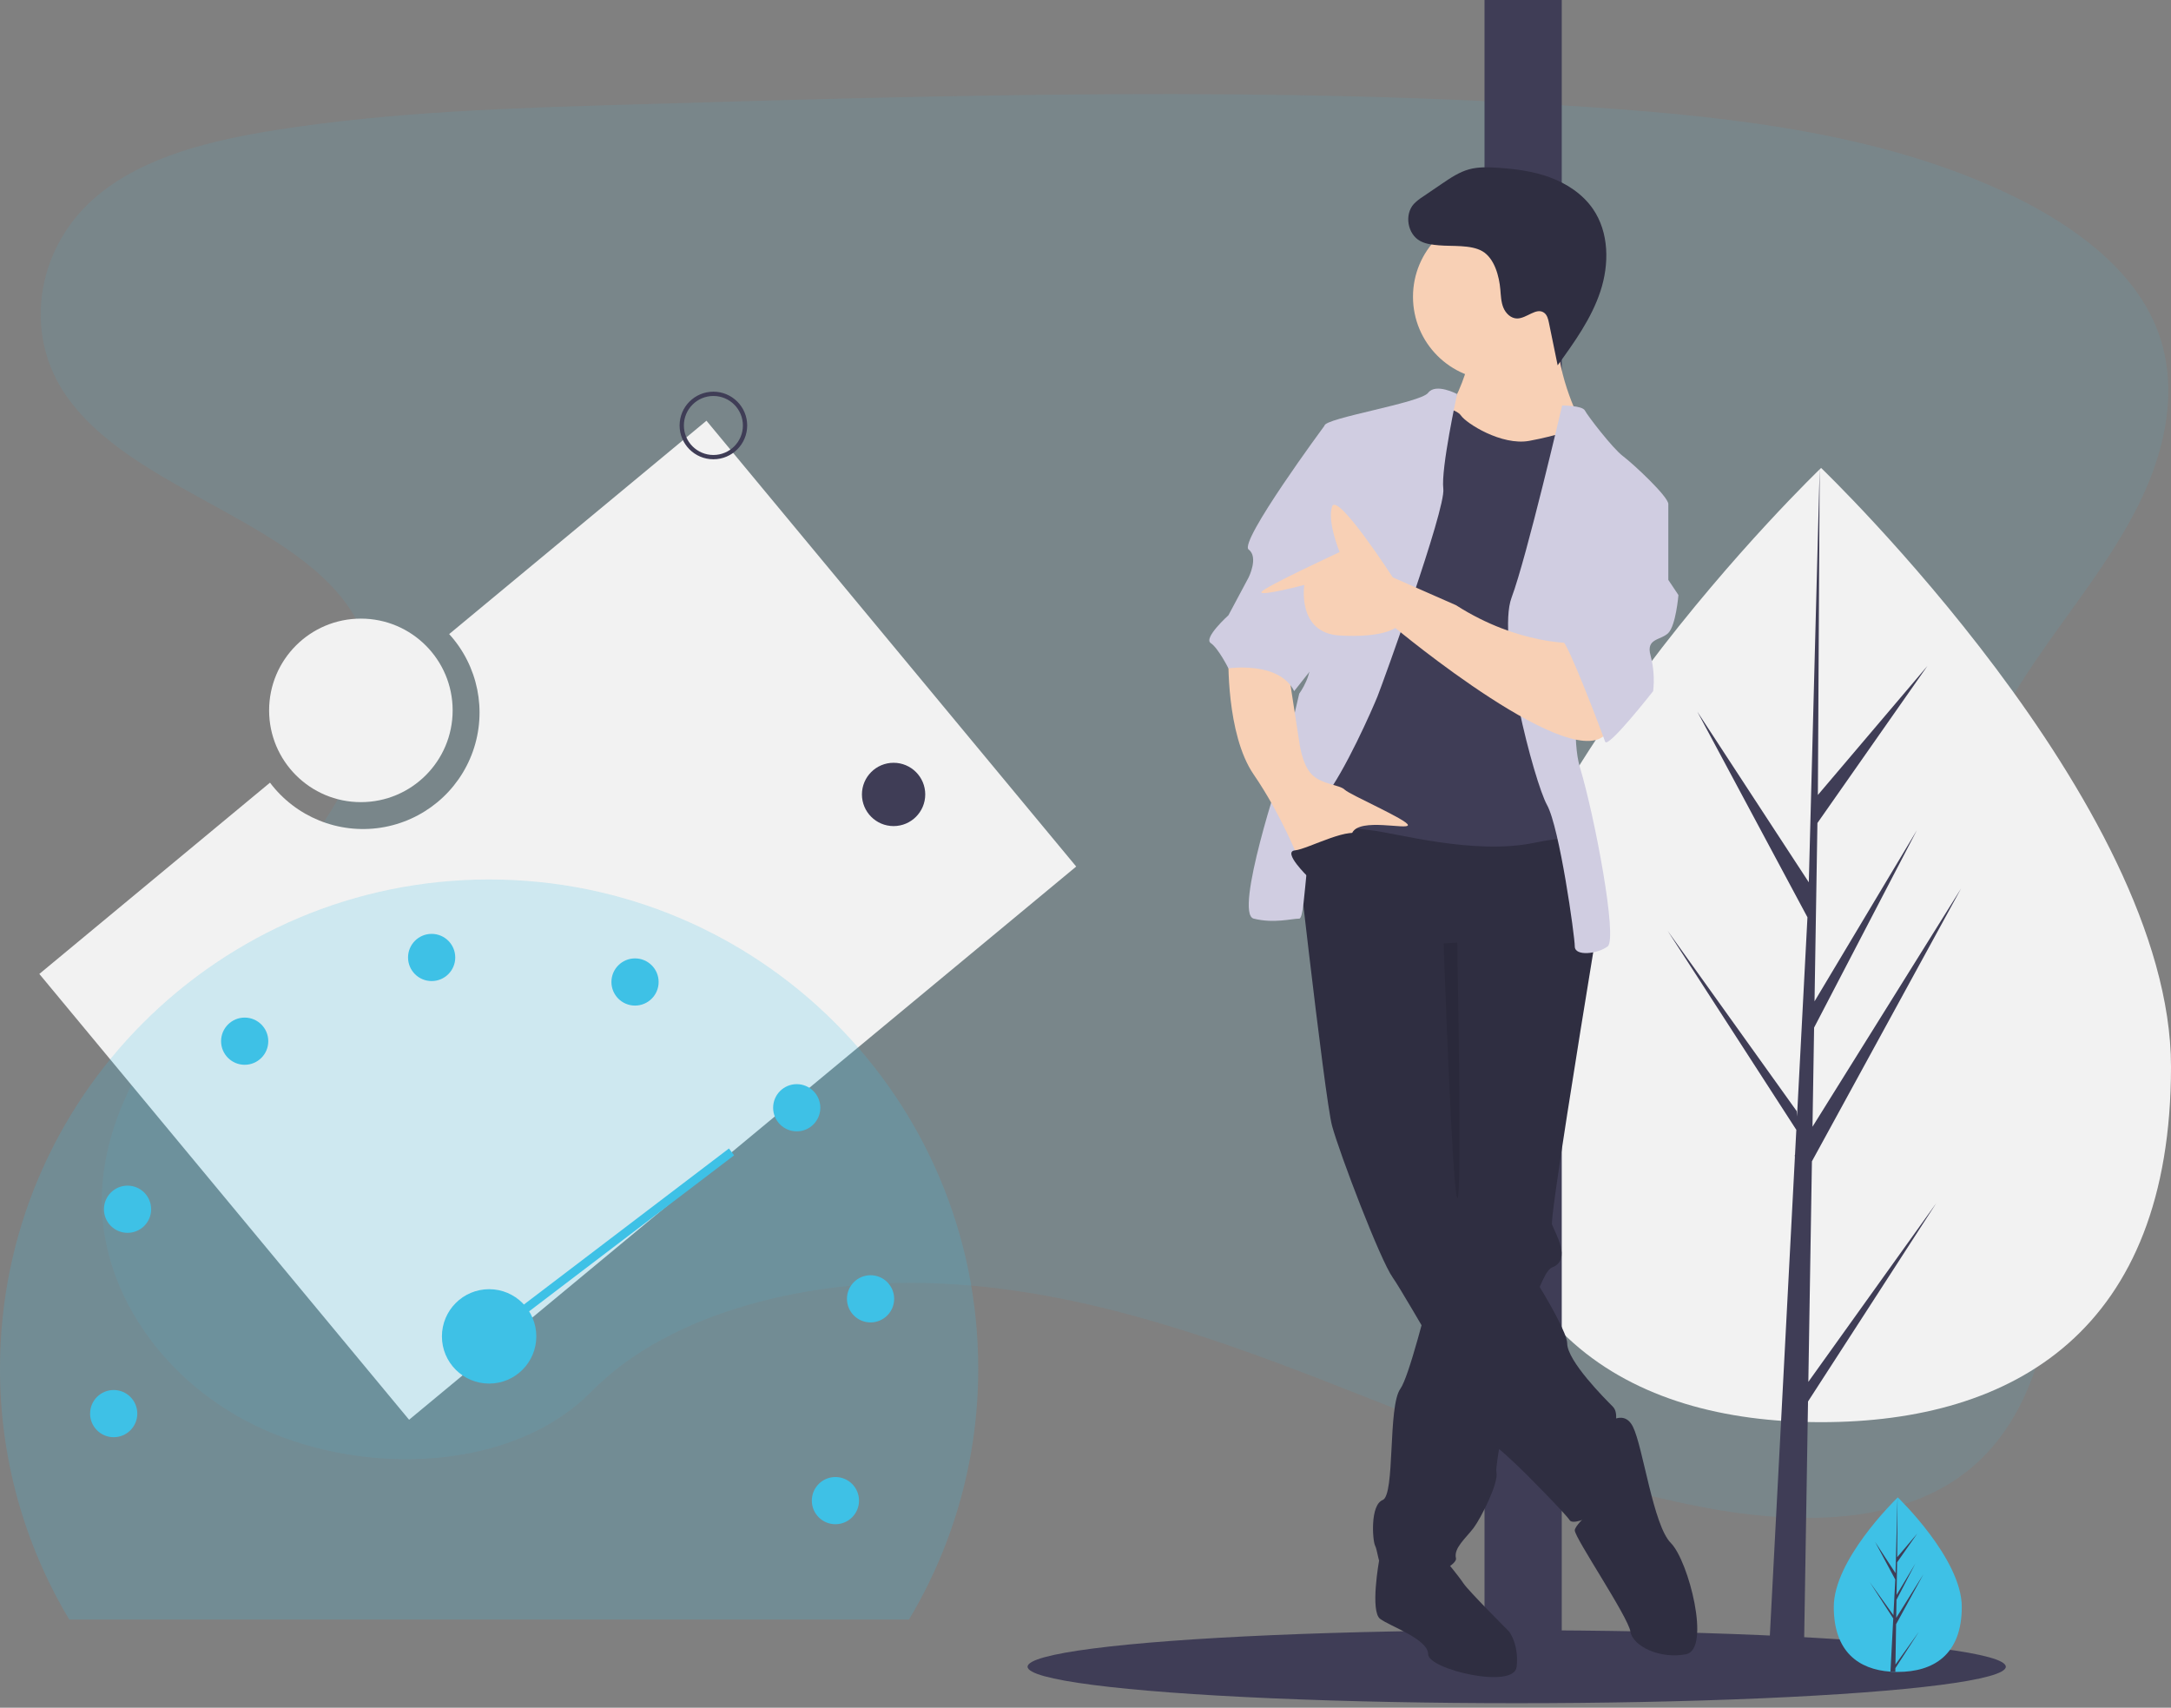
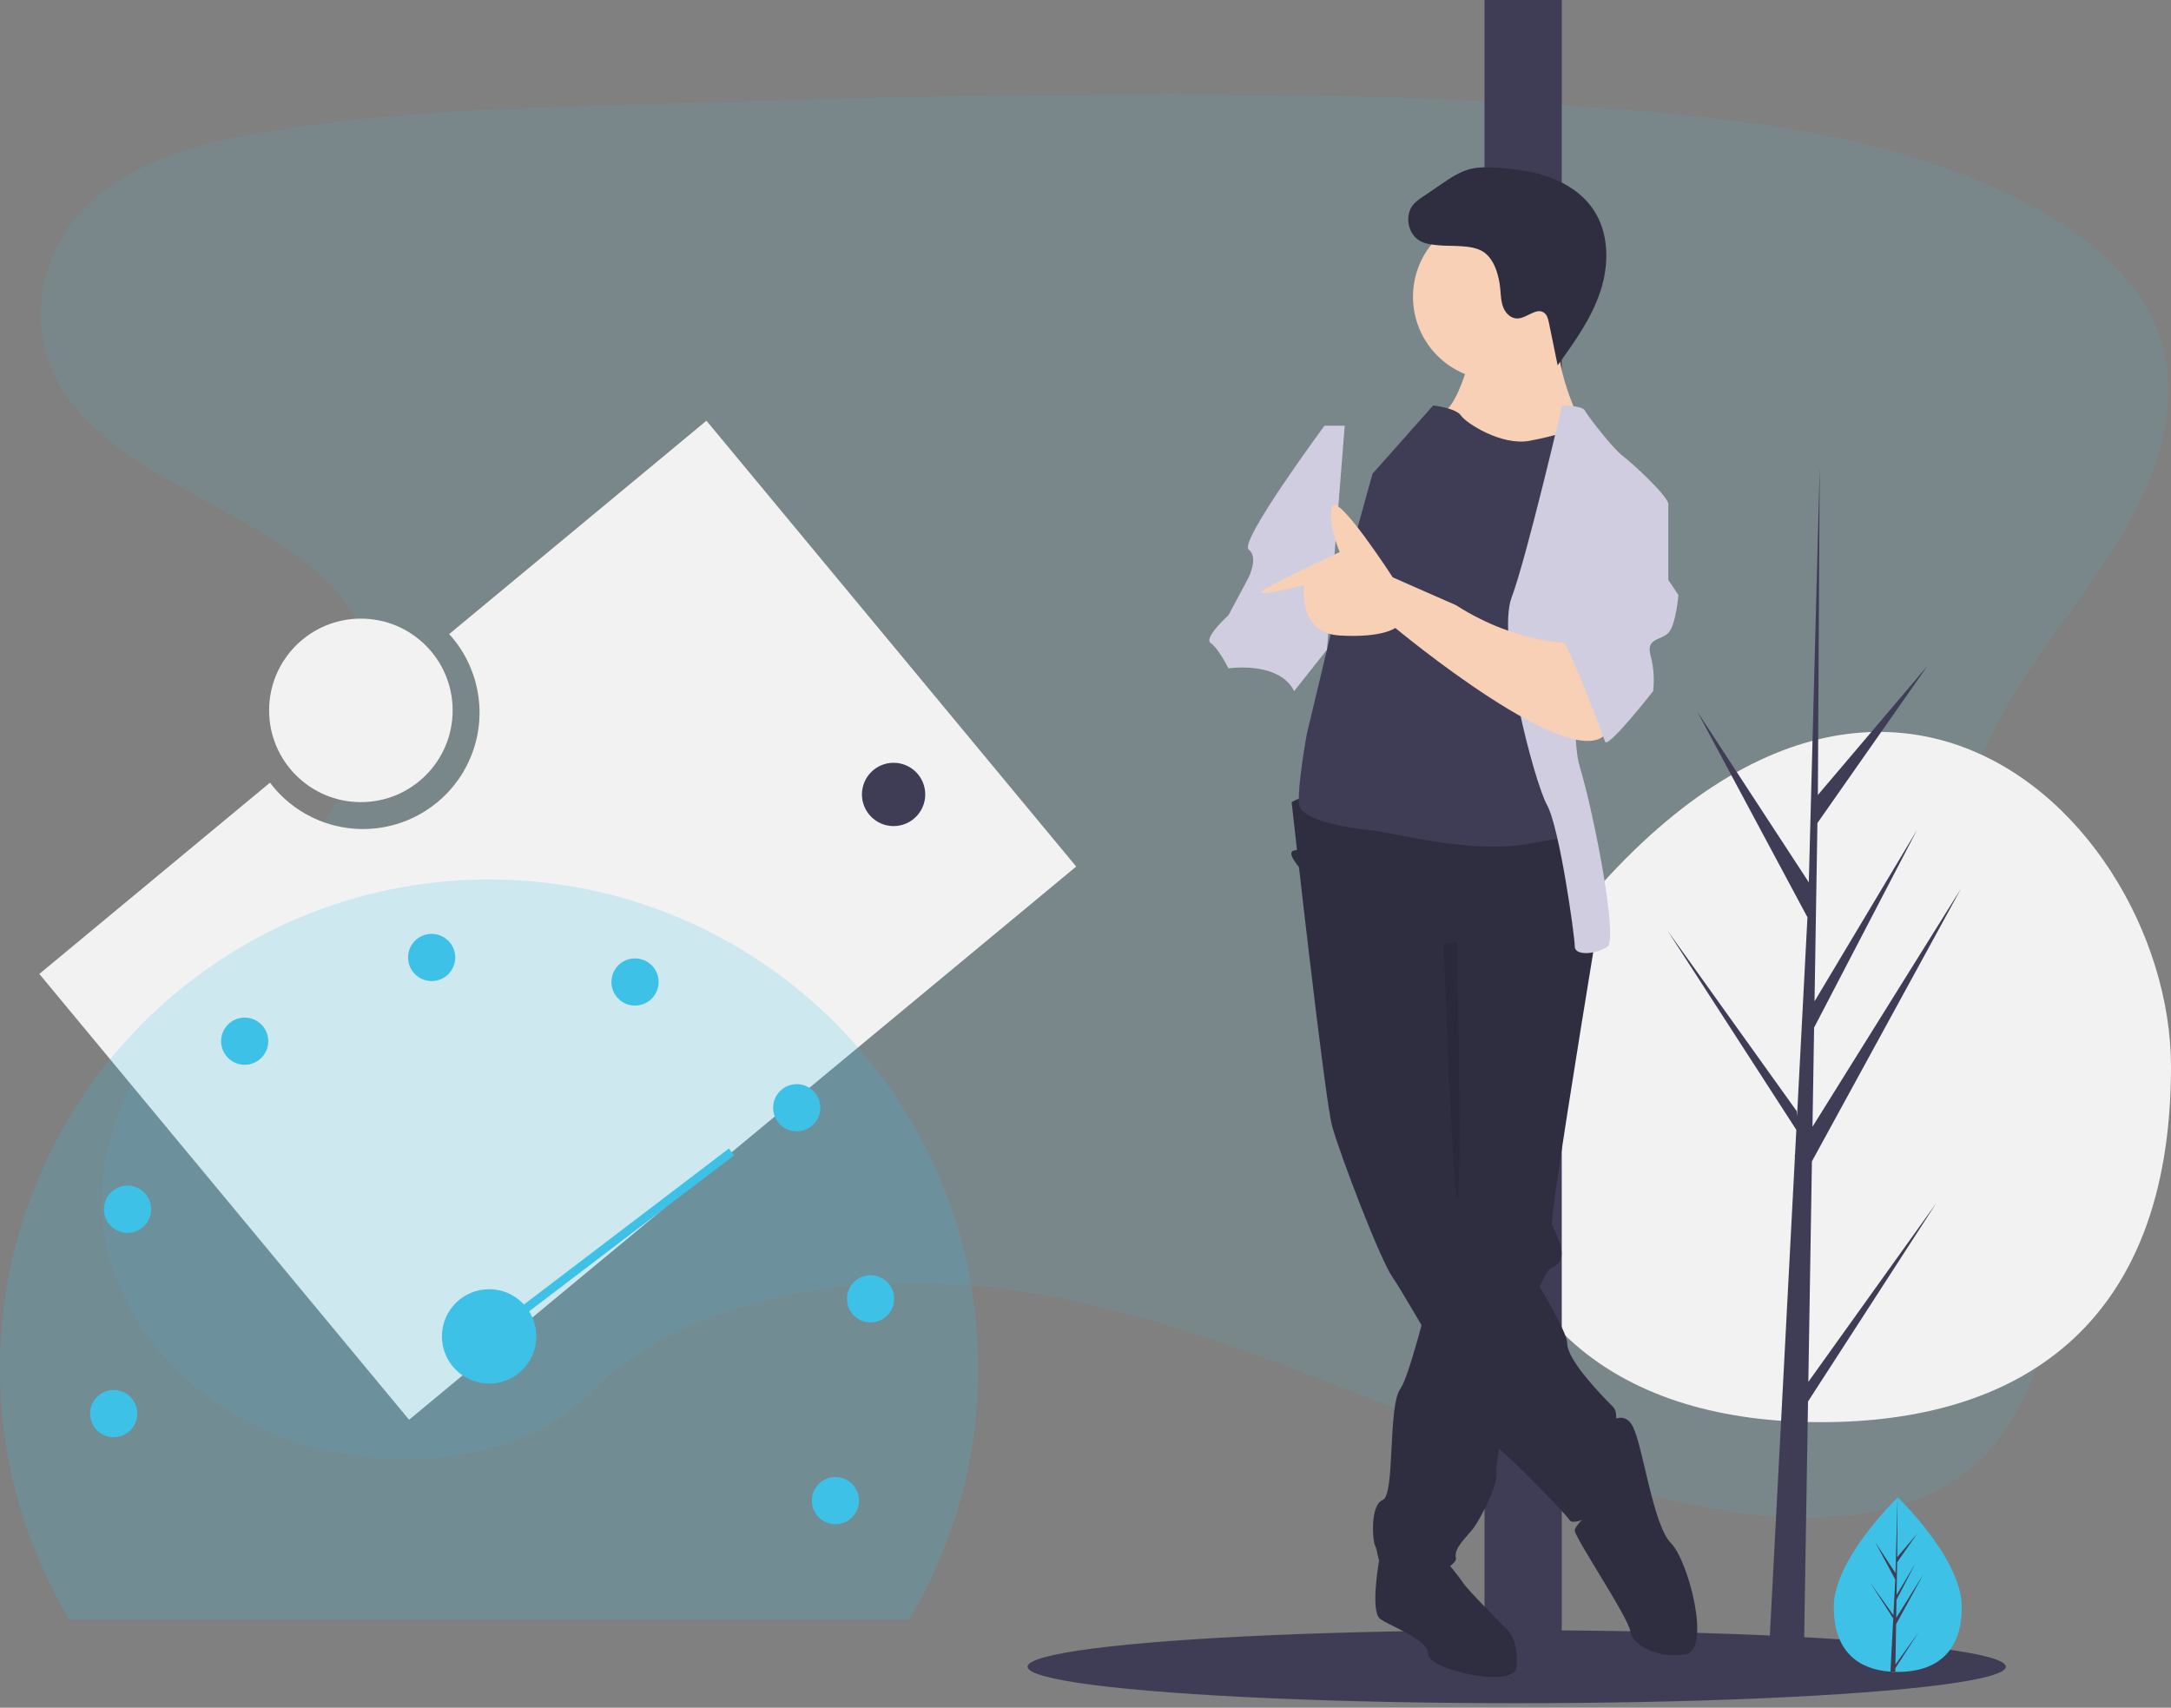
<svg xmlns="http://www.w3.org/2000/svg" width="300px" height="236px" viewBox="0 0 300 236">
  <rect x="0" y="0" width="300" height="236" fill="#808080" stroke="none" />
  <title>wp-speed</title>
  <desc>Created with Sketch.</desc>
  <g id="wp-speed" stroke="none" stroke-width="1" fill="none" fill-rule="evenodd">
    <path d="M176.443,45.442 C157.595,44.79 139.644,38.703 122.503,32.046 C105.361,25.389 88.383,18.003 69.987,14.488 C58.154,12.217 44.621,11.896 35.089,18.242 C25.919,24.346 22.948,34.894 21.355,44.662 C20.156,52.018 19.451,59.762 22.736,66.649 C25.019,71.431 29.067,75.45 31.868,80.028 C41.616,95.966 34.725,115.618 24.166,131.178 C19.215,138.476 13.463,145.448 9.639,153.209 C5.816,160.97 4.048,169.882 7.394,177.809 C10.708,185.672 18.609,191.566 27.168,195.716 C44.551,204.147 65.027,206.558 85.008,207.927 C129.224,210.95 173.673,209.642 218.006,208.329 C234.414,207.845 250.891,207.353 267.031,204.817 C275.995,203.407 285.247,201.171 291.755,195.771 C300.015,188.919 302.062,177.317 296.526,168.723 C287.242,154.31 261.579,150.731 255.082,135.264 C251.511,126.749 255.178,117.266 260.37,109.371 C271.507,92.431 290.171,77.57 291.153,58.209 C291.828,44.912 282.856,31.595 268.982,25.301 C254.441,18.705 234.274,19.535 223.551,30.45 C212.499,41.694 193.081,46.022 176.443,45.442 Z" id="Path" fill="#3EC1E6" fill-rule="nonzero" opacity="0.1" transform="translate(152.626, 111.386) rotate(-180) translate(-152.626, -111.386) " />
    <g id="undraw_speed_test_wxl0">
      <path d="M97.622,58.143 L62.069,87.627 C66.063,92.012 67.322,98.236 65.348,103.829 C63.374,109.421 58.485,113.475 52.624,114.381 C46.763,115.286 40.879,112.897 37.309,108.161 L5.435,134.595 L56.529,196.204 L148.715,119.753 L97.622,58.143 Z" id="Path" fill="#F2F2F2" fill-rule="nonzero" />
-       <path d="M300,147.41 C300,183.824 278.352,196.539 251.648,196.539 C224.944,196.539 203.295,183.824 203.295,147.41 C203.295,110.995 251.648,64.669 251.648,64.669 C251.648,64.669 300,110.995 300,147.41 Z" id="Path" fill="#F2F2F2" fill-rule="nonzero" />
+       <path d="M300,147.41 C300,183.824 278.352,196.539 251.648,196.539 C224.944,196.539 203.295,183.824 203.295,147.41 C251.648,64.669 300,110.995 300,147.41 Z" id="Path" fill="#F2F2F2" fill-rule="nonzero" />
      <polygon id="Path" fill="#3F3D56" fill-rule="nonzero" points="249.886 190.969 250.381 160.493 270.99 122.79 250.459 155.712 250.682 142.009 264.885 114.731 250.741 138.382 250.741 138.383 251.141 113.737 266.35 92.02 251.204 109.861 251.454 64.669 249.882 124.495 250.011 122.027 234.548 98.358 249.763 126.765 248.322 154.29 248.28 153.559 230.453 128.65 248.225 156.141 248.045 159.583 248.013 159.634 248.028 159.917 244.372 229.751 249.256 229.751 249.842 193.68 267.572 166.258" />
      <ellipse id="Oval" fill="#3F3D56" fill-rule="nonzero" cx="209.585" cy="230.336" rx="67.589" ry="5.04" />
      <rect id="Rectangle" fill="#3F3D56" fill-rule="nonzero" x="205.138" y="0" width="10.672" height="231.818" />
      <path d="M271.089,222.069 C271.089,228.729 267.13,231.055 262.245,231.055 C262.132,231.055 262.019,231.054 261.906,231.051 C261.68,231.046 261.455,231.035 261.234,231.02 C256.826,230.708 253.401,228.263 253.401,222.069 C253.401,215.658 261.593,207.569 262.208,206.97 L262.209,206.969 C262.233,206.946 262.245,206.935 262.245,206.935 C262.245,206.935 271.089,215.408 271.089,222.069 Z" id="Path" fill="#3EC1E6" fill-rule="nonzero" />
      <path d="M261.923,230.036 L265.157,225.516 L261.915,230.532 L261.906,231.051 C261.68,231.046 261.455,231.035 261.234,231.02 L261.583,224.356 L261.58,224.305 L261.586,224.295 L261.619,223.666 L258.368,218.637 L261.629,223.194 L261.637,223.327 L261.9,218.292 L259.117,213.096 L261.934,217.409 L262.208,206.97 L262.209,206.935 L262.209,206.969 L262.164,215.2 L264.934,211.937 L262.152,215.91 L262.079,220.417 L264.666,216.091 L262.068,221.081 L262.027,223.587 L265.783,217.565 L262.013,224.461 L261.923,230.036 Z" id="Path" fill="#3F3D56" fill-rule="nonzero" />
      <path d="M192.459,217.082 L190.567,215.677 C190.567,215.677 189.314,222.672 190.712,223.72 C192.109,224.768 197.349,226.514 197.349,228.61 C197.349,230.707 209.227,233.501 209.576,230.357 C209.926,227.213 208.528,225.466 208.528,225.466 C208.528,225.466 202.939,219.877 202.24,218.829 C201.542,217.781 199.795,215.685 199.795,215.685 L192.459,217.082 Z" id="Path" fill="#2F2E41" fill-rule="nonzero" />
      <path d="M220.406,130.095 C220.406,130.095 220.354,130.402 220.263,130.965 C220.179,131.464 220.064,132.17 219.924,133.04 C218.457,141.994 214.177,168.352 214.467,169.222 C214.817,170.27 217.262,174.112 214.467,175.161 C214.198,175.262 213.908,175.59 213.597,176.107 C212.997,177.221 212.503,178.388 212.12,179.594 C210.453,184.429 208.672,192.167 207.641,197.526 C207.19,199.88 206.883,201.774 206.792,202.766 C206.761,202.995 206.757,203.227 206.782,203.458 C207.131,204.855 204.686,209.746 203.638,211.143 C202.59,212.541 200.843,213.938 201.192,215.335 C201.542,216.733 192.459,220.576 191.41,218.13 C190.362,215.685 190.362,214.287 190.013,213.589 C189.664,212.89 189.314,207.999 191.061,207.3 C192.808,206.602 191.76,194.375 193.507,191.929 C194.09,191.115 194.981,188.359 195.914,185.044 C196.28,183.744 196.651,182.361 197.014,180.974 C198.488,175.29 199.795,169.571 199.795,169.571 L199.445,128.697 L218.659,126.252 L219.152,127.339 L220.134,129.494 L220.406,130.095 Z" id="Path" fill="#2F2E41" fill-rule="nonzero" />
      <path d="M221.454,197.169 C221.454,197.169 224.249,194.375 225.646,197.169 C227.044,199.964 228.441,210.794 230.887,213.239 C233.332,215.685 236.476,227.912 232.983,228.61 C229.489,229.309 225.646,227.562 225.297,225.466 C224.948,223.37 217.611,212.541 217.611,211.493 C217.611,210.444 222.502,206.602 222.502,206.602 L221.454,197.169 Z" id="Path" fill="#2F2E41" fill-rule="nonzero" />
      <path d="M178.485,110.881 C178.485,110.881 183.026,151.754 184.074,155.597 C185.122,159.44 190.712,174.112 192.459,176.558 C194.205,179.003 205.384,198.916 206.782,199.964 C208.179,201.012 210.974,203.807 210.974,203.807 C210.974,203.807 216.214,209.047 216.913,210.095 C217.611,211.143 223.55,207.999 223.9,205.903 C224.249,203.807 223.55,200.313 223.201,198.916 C222.852,197.519 223.9,195.423 222.852,194.375 C221.804,193.327 216.563,188.086 216.563,185.641 C216.563,183.195 207.48,168.872 203.987,165.728 C200.493,162.584 201.192,157.344 201.192,157.344 L201.192,136.034 L220.406,130.095 C220.406,130.095 219.358,113.326 216.913,113.326 C214.467,113.326 182.327,107.737 178.485,110.881 Z" id="Path" fill="#2F2E41" fill-rule="nonzero" />
      <circle id="Oval" fill="#F8D0B5" fill-rule="nonzero" cx="206.782" cy="41.012" r="11.528" />
      <path d="M202.939,50.095 C202.939,50.095 201.542,55.335 199.795,56.732 C198.048,58.13 204.336,64.068 204.336,64.068 L216.214,64.767 L218.31,58.13 C218.31,58.13 214.467,50.444 215.515,45.553 C216.563,40.662 202.939,50.095 202.939,50.095 Z" id="Path" fill="#F8D0B5" fill-rule="nonzero" />
      <path d="M198.048,56.033 C198.048,56.033 201.192,56.383 201.891,57.431 C202.59,58.479 207.48,61.623 211.323,60.924 C215.166,60.226 217.611,59.178 218.31,59.527 C219.009,59.876 220.406,67.213 220.406,67.213 L216.563,78.392 L217.262,109.134 L218.31,117.518 C218.31,117.518 220.406,114.724 212.022,116.47 C203.638,118.217 192.808,115.073 189.314,114.724 C185.821,114.374 179.882,113.326 179.533,111.23 C179.183,109.134 180.581,101.448 180.581,101.448 L186.17,78.042 L189.664,65.466 L198.048,56.033 Z" id="Path" fill="#3F3D56" fill-rule="nonzero" />
-       <path d="M201.352,54.457 C201.352,54.457 198.397,52.889 197.349,54.287 C196.301,55.684 183.026,57.78 183.026,58.828 C183.026,59.876 180.231,88.173 180.93,90.619 C181.629,93.064 179.533,95.859 179.533,95.859 L177.087,106.339 C177.087,106.339 170.45,126.252 173.244,126.951 C176.039,127.649 178.485,126.951 179.533,126.951 C180.581,126.951 180.231,113.676 183.026,110.182 C185.821,106.689 189.664,97.955 190.362,96.208 C191.061,94.462 199.795,70.357 199.445,67.562 C199.096,64.767 201.352,54.457 201.352,54.457 Z" id="Path" fill="#D0CDE1" fill-rule="nonzero" />
      <path d="M215.865,56.033 C215.865,56.033 218.659,56.033 219.009,56.732 C219.358,57.431 222.852,61.972 224.249,63.02 C225.646,64.068 230.537,68.61 230.537,69.658 C230.537,70.706 220.406,78.392 220.406,78.392 C220.406,78.392 216.214,99.003 218.31,105.99 C220.406,112.977 223.55,129.746 222.153,130.794 C220.756,131.842 217.611,132.191 217.611,130.794 C217.611,129.396 215.515,114.374 213.769,111.23 C212.022,108.086 206.782,88.173 208.878,82.584 C210.974,76.994 215.865,56.033 215.865,56.033 Z" id="Path" fill="#D0CDE1" fill-rule="nonzero" />
-       <path d="M169.751,90.619 C169.751,90.619 169.402,101.448 173.244,107.038 C177.087,112.628 179.533,118.916 179.533,118.916 C179.533,118.916 185.821,117.169 186.869,115.073 C187.917,112.977 194.555,114.724 194.555,114.025 C194.555,113.326 186.52,109.833 185.821,109.134 C185.122,108.435 182.677,108.435 181.279,107.038 C179.882,105.641 179.533,102.497 179.533,102.497 L178.135,93.414 L169.751,90.619 Z" id="Path" fill="#F8D0B5" fill-rule="nonzero" />
      <path d="M198.842,33.903 C197.955,33.823 197.04,33.734 196.256,33.311 C194.5,32.364 194.034,29.667 195.371,28.186 C195.74,27.809 196.152,27.477 196.599,27.198 L199.255,25.391 C200.429,24.591 201.631,23.779 203.001,23.402 C204.24,23.061 205.549,23.096 206.831,23.176 C209.321,23.331 211.826,23.65 214.168,24.51 C216.51,25.369 218.694,26.808 220.112,28.86 C222.361,32.113 222.392,36.5 221.153,40.256 C219.915,44.012 217.563,47.282 215.245,50.486 L214.042,44.618 C213.935,44.096 213.797,43.523 213.362,43.214 C212.281,42.445 210.96,44.023 209.634,44.013 C208.782,44.006 208.067,43.306 207.744,42.517 C207.421,41.729 207.4,40.856 207.325,40.007 C207.167,38.209 206.538,35.708 204.836,34.716 C203.249,33.792 200.625,34.065 198.842,33.903 Z" id="Path" fill="#2F2E41" fill-rule="nonzero" />
      <path d="M199.488,130.377 C199.488,130.377 200.668,164.505 201.367,165.554 C202.066,166.602 201.367,130.27 201.367,130.27 L199.488,130.377 Z" id="Path" fill="#000000" fill-rule="nonzero" opacity="0.1" />
      <path d="M185.821,58.828 L183.026,58.828 C183.026,58.828 171.148,74.898 172.546,75.946 C173.943,76.994 172.546,79.789 172.546,79.789 L169.751,85.029 C169.751,85.029 166.258,88.173 167.306,88.872 C168.354,89.571 169.751,92.365 169.751,92.365 C169.751,92.365 176.738,91.317 178.834,95.51 L183.365,89.79 L185.821,58.828 Z" id="Path" fill="#D0CDE1" fill-rule="nonzero" />
      <path d="M217.611,88.872 C217.611,88.872 209.926,89.221 201.192,83.632 L192.459,79.789 C192.459,79.789 184.773,67.911 184.074,70.007 C183.376,72.103 185.122,76.296 185.122,76.296 C185.122,76.296 174.582,81.173 174.308,81.818 C174.034,82.463 180.231,80.837 180.231,80.837 C180.231,80.837 179.183,87.475 185.122,87.824 C191.061,88.173 192.808,86.776 192.808,86.776 C192.808,86.776 217.961,107.737 222.153,101.099 C226.345,94.462 217.611,88.872 217.611,88.872 Z" id="Path" fill="#F8D0B5" fill-rule="nonzero" />
      <path d="M226.694,68.261 L230.537,69.658 L230.537,80.138 L231.935,82.234 C231.935,82.234 231.585,86.427 230.537,87.475 C229.489,88.523 227.393,88.173 228.092,90.619 C228.512,92.213 228.63,93.872 228.441,95.51 C228.441,95.51 222.153,103.545 221.804,102.497 C221.454,101.448 216.563,88.523 215.865,88.523 C215.166,88.523 222.852,68.261 222.852,68.261 L226.694,68.261 Z" id="Path" fill="#D0CDE1" fill-rule="nonzero" />
      <path d="M180.755,121.187 C180.755,121.187 177.143,117.693 178.949,117.518 C180.755,117.344 187.044,113.85 188.092,115.597 C189.14,117.344 180.755,121.187 180.755,121.187 Z" id="Path" fill="#2F2E41" fill-rule="nonzero" />
      <path d="M125.608,223.814 C131.888,213.336 135.196,201.346 135.178,189.13 C135.178,151.802 104.917,121.542 67.589,121.542 C30.261,121.542 -7.56501788e-05,151.802 -7.56501788e-05,189.13 C-0.018,201.346 3.29,213.336 9.57,223.814 L125.608,223.814 Z" id="Path" fill-opacity="0.2" fill="#3EC1E6" fill-rule="nonzero" />
      <circle id="Oval" fill="#3EC1E6" fill-rule="nonzero" cx="67.589" cy="184.684" r="6.522" />
      <circle id="Oval" fill="#3EC1E6" fill-rule="nonzero" cx="15.711" cy="195.356" r="3.261" />
      <circle id="Oval" fill="#3EC1E6" fill-rule="nonzero" cx="17.625" cy="167.113" r="3.261" />
      <circle id="Oval" fill="#3EC1E6" fill-rule="nonzero" cx="33.811" cy="143.889" r="3.261" />
      <circle id="Oval" fill="#3EC1E6" fill-rule="nonzero" cx="59.647" cy="132.319" r="3.261" />
      <circle id="Oval" fill="#3EC1E6" fill-rule="nonzero" cx="87.751" cy="135.708" r="3.261" />
      <circle id="Oval" fill="#3EC1E6" fill-rule="nonzero" cx="110.096" cy="153.087" r="3.261" />
      <circle id="Oval" fill="#3EC1E6" fill-rule="nonzero" cx="120.298" cy="179.493" r="3.261" />
      <circle id="Oval" fill="#3EC1E6" fill-rule="nonzero" cx="115.443" cy="207.381" r="3.261" />
      <line x1="67.589" y1="184.684" x2="101.087" y2="159.19" id="Path" stroke="#3EC1E6" stroke-width="1.186" />
-       <circle id="Oval" stroke="#3F3D56" stroke-width="0.593" cx="98.58" cy="58.8" r="4.374" />
      <circle id="Oval" fill="#3F3D56" fill-rule="nonzero" cx="123.481" cy="109.788" r="4.374" />
      <circle id="Oval" fill="#F2F2F2" fill-rule="nonzero" cx="49.868" cy="98.172" r="12.681" />
    </g>
  </g>
</svg>